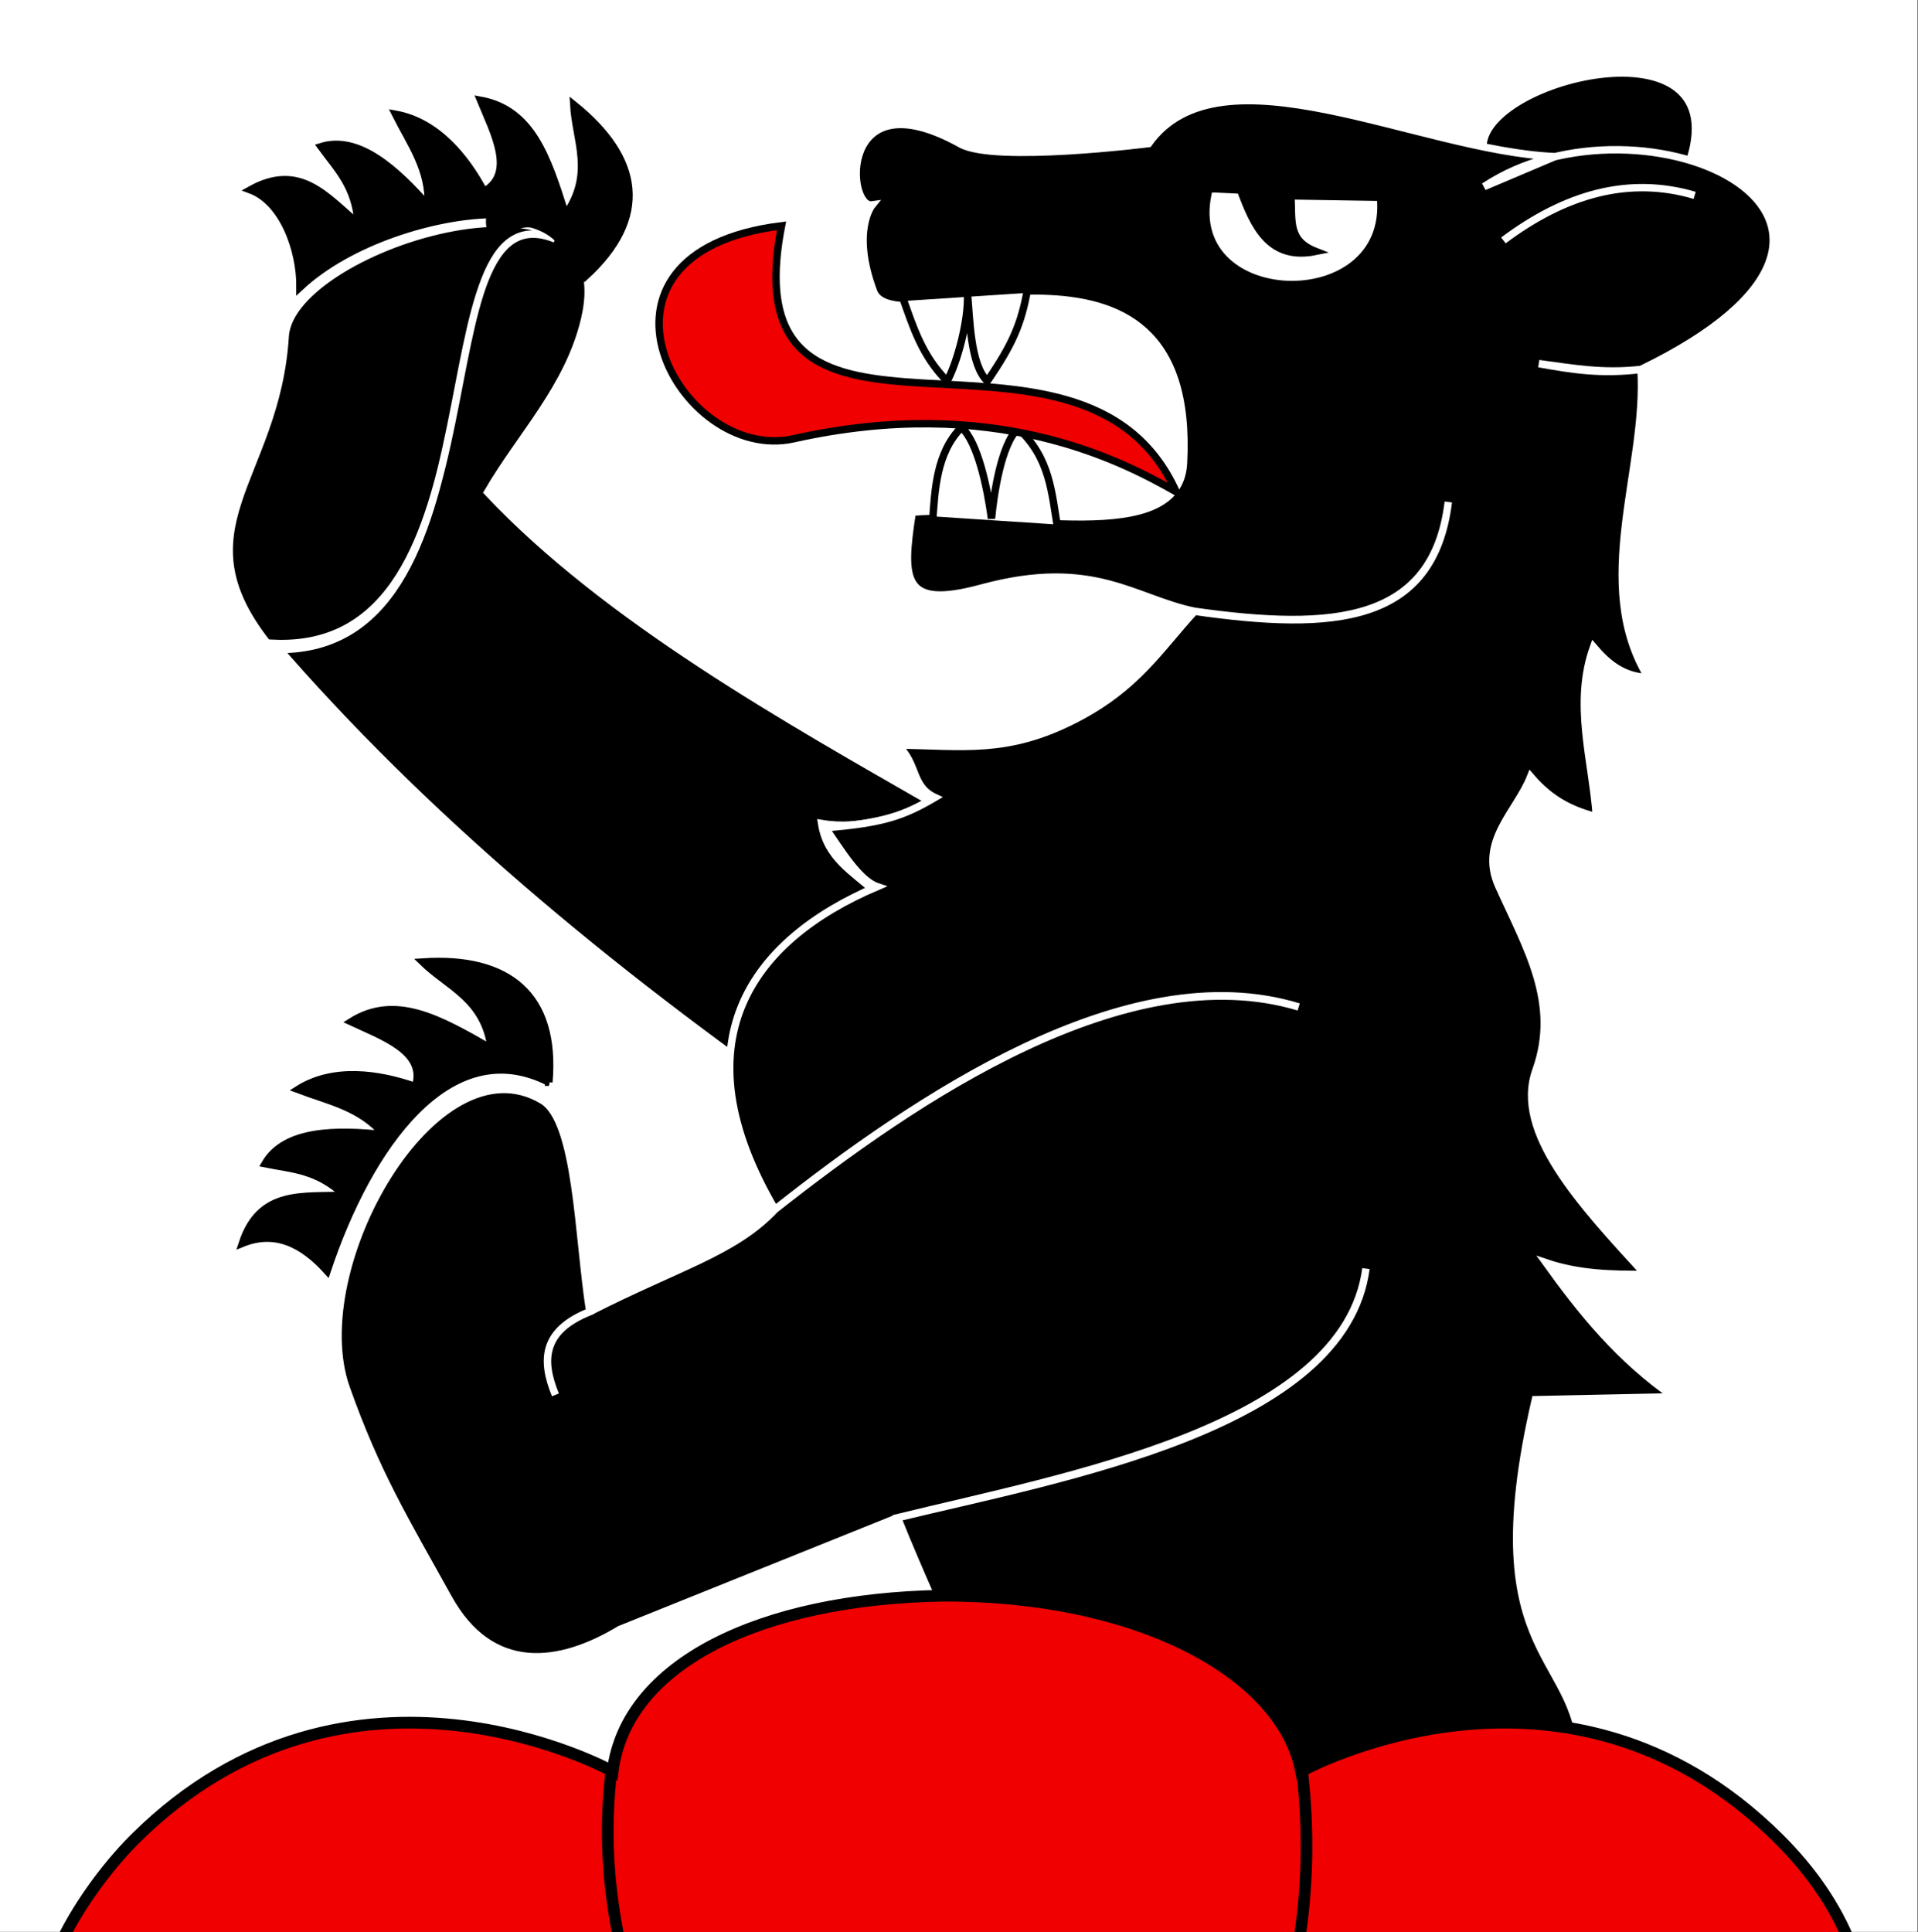
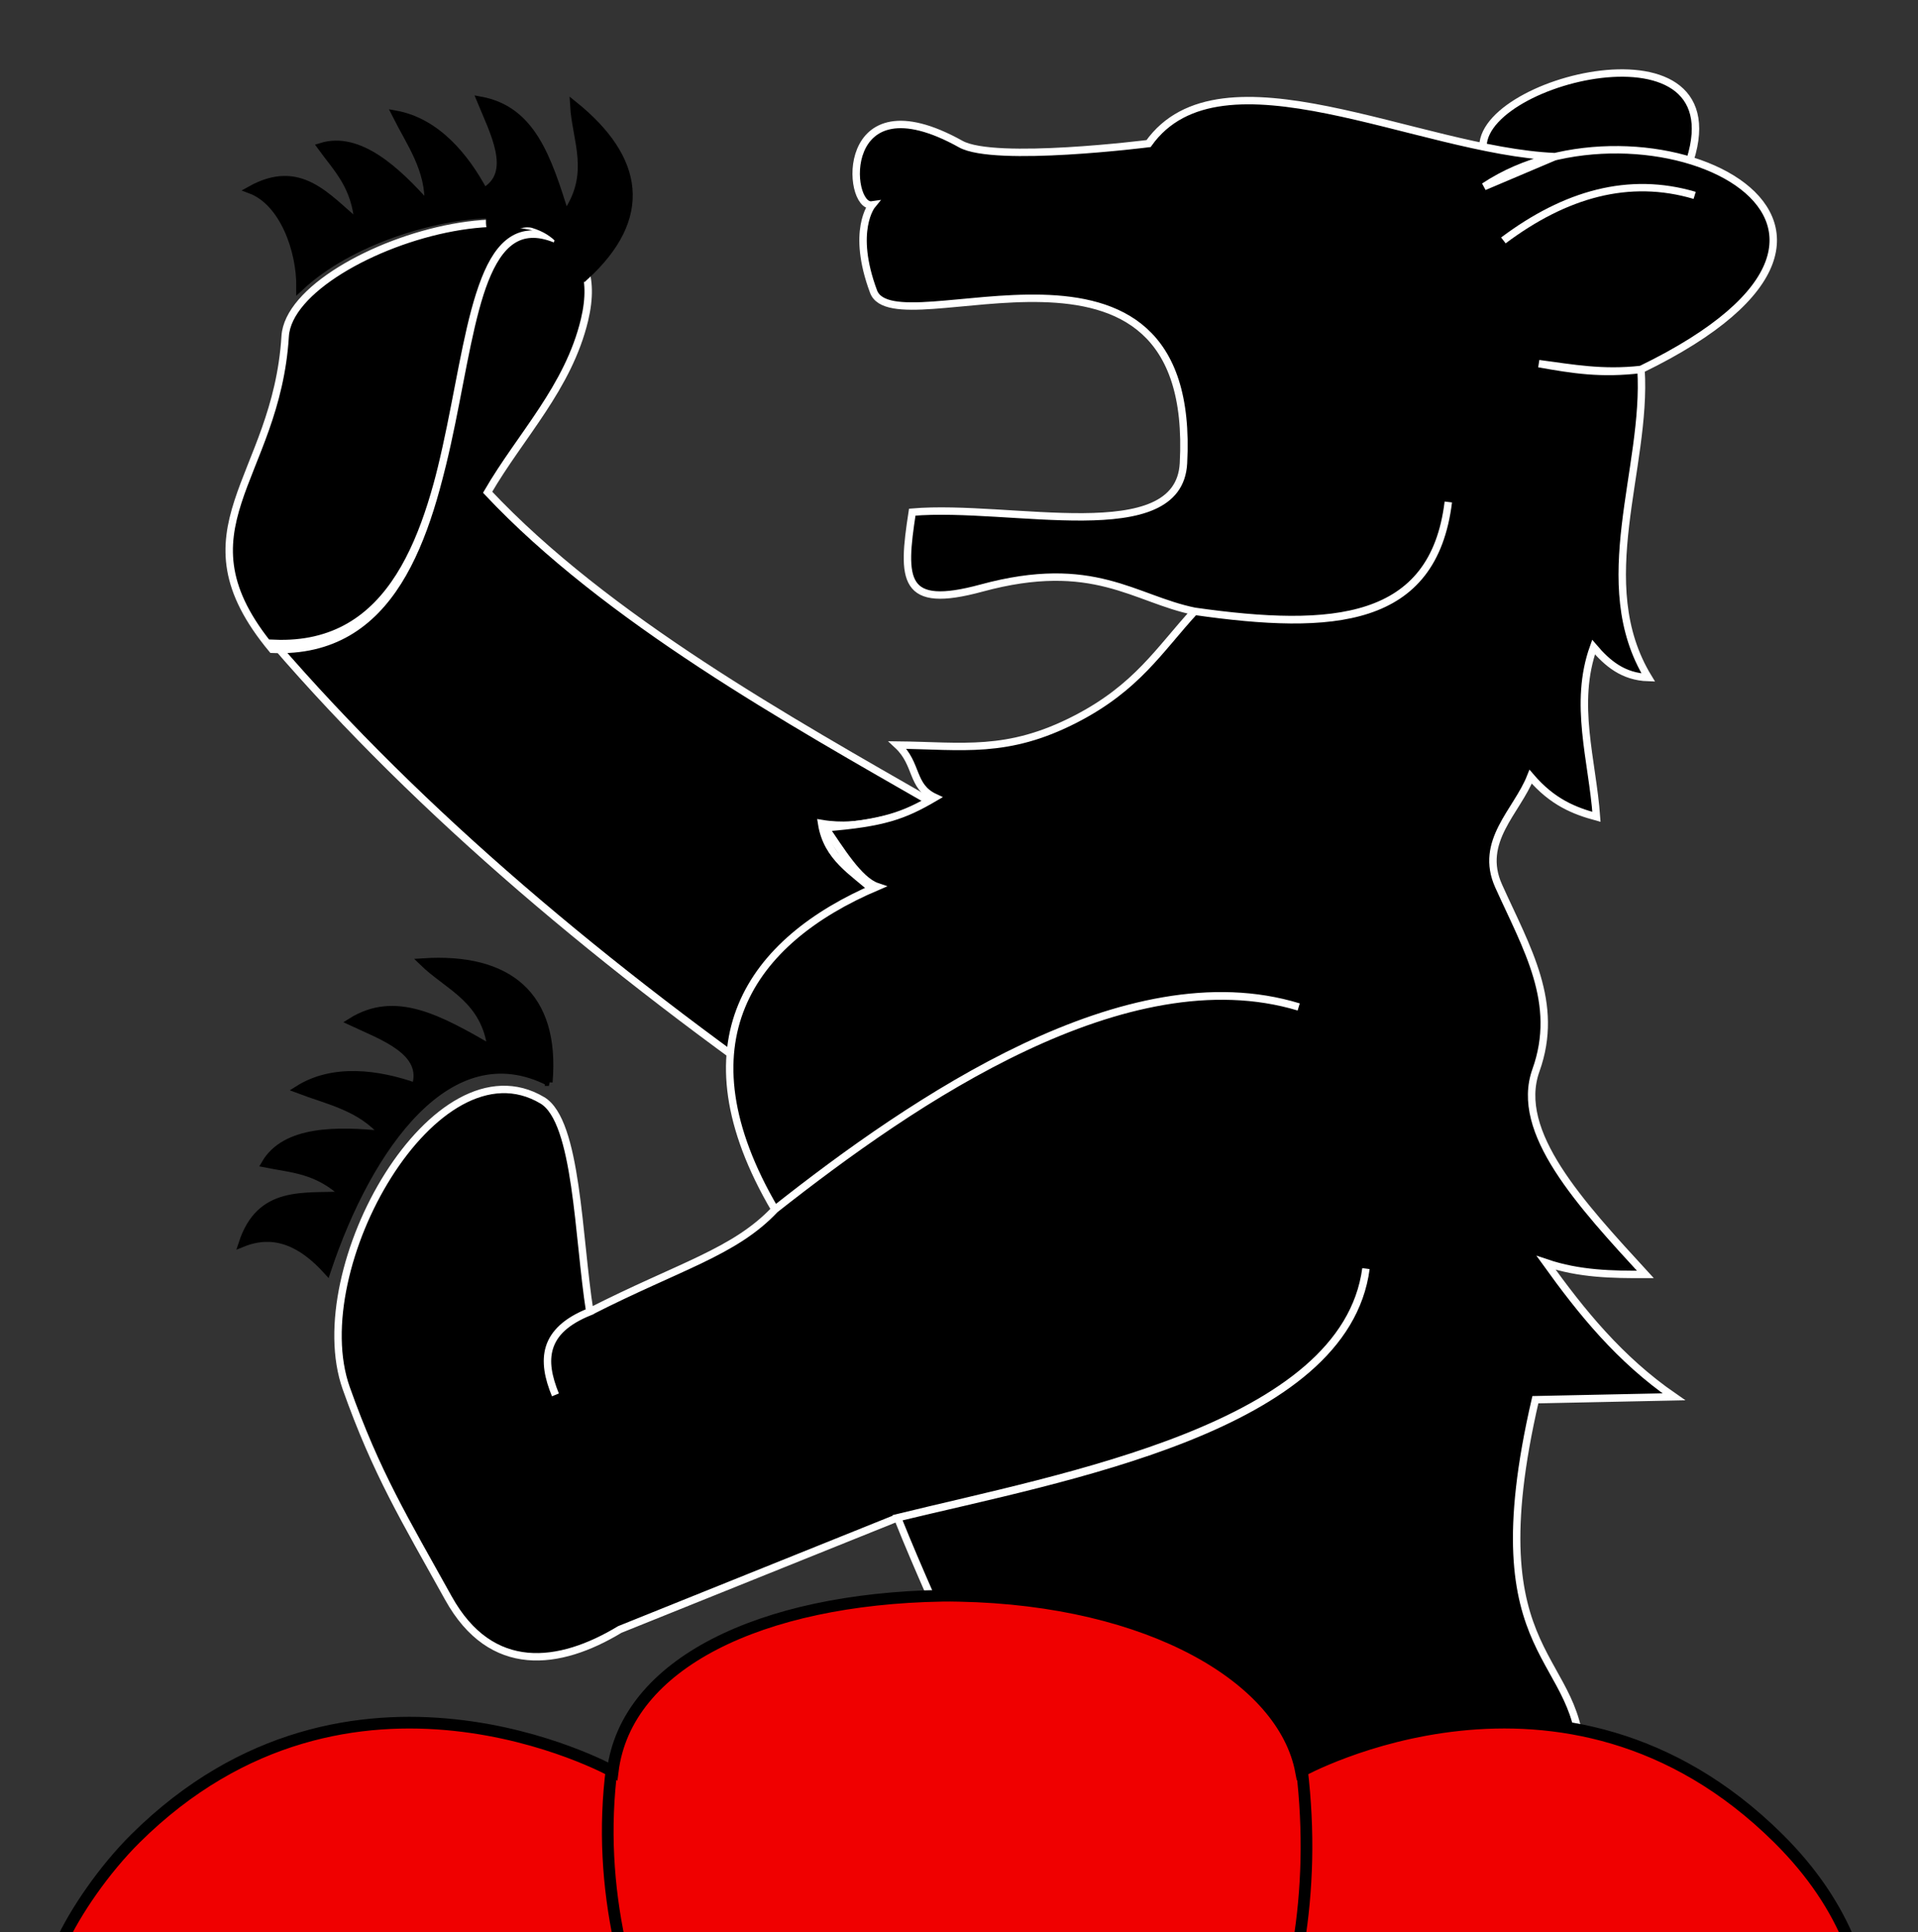
<svg xmlns="http://www.w3.org/2000/svg" xmlns:ns1="http://sodipodi.sourceforge.net/DTD/sodipodi-0.dtd" xmlns:ns2="http://www.inkscape.org/namespaces/inkscape" version="1.1" id="svg2" width="1085" height="1093" viewBox="0 0 1085 1093" ns1:docname="CHE Boltigen Flag.svg" ns2:version="0.92.3 (2405546, 2018-03-11)">
  <rect x="0" y="0" width="1085" height="1093" fill="#333333" stroke="none" />
  <defs id="defs6">
    <ns2:perspective ns1:type="inkscape:persp3d" ns2:vp_x="0 : 381.5 : 1" ns2:vp_y="0 : 1000 : 0" ns2:vp_z="603 : 381.5 : 1" ns2:persp3d-origin="301.5 : 254.33333 : 1" id="perspective28" />
    <linearGradient id="linearGradient2893">
      <stop style="stop-color:#ffffff;stop-opacity:0.314;" offset="0" id="stop2895" />
      <stop id="stop2897" offset="0.19" style="stop-color:#ffffff;stop-opacity:0.251;" />
      <stop style="stop-color:#6b6b6b;stop-opacity:0.125;" offset="0.6" id="stop2901" />
      <stop style="stop-color:#000000;stop-opacity:0.125;" offset="1" id="stop2899" />
    </linearGradient>
    <linearGradient id="linearGradient2955">
      <stop style="stop-color:white;stop-opacity:0;" offset="0" id="stop2965" />
      <stop style="stop-color:black;stop-opacity:0.646;" offset="1" id="stop2959" />
    </linearGradient>
    <ns2:perspective id="perspective2479" ns2:persp3d-origin="306 : 264 : 1" ns2:vp_z="612 : 396 : 1" ns2:vp_y="0 : 1000 : 0" ns2:vp_x="0 : 396 : 1" ns1:type="inkscape:persp3d" />
    <ns2:perspective ns1:type="inkscape:persp3d" ns2:vp_x="0 : 381.5 : 1" ns2:vp_y="0 : 1000 : 0" ns2:vp_z="603 : 381.5 : 1" ns2:persp3d-origin="301.5 : 254.33333 : 1" id="perspective28-8" />
    <ns2:perspective id="perspective2479-8" ns2:persp3d-origin="306 : 264 : 1" ns2:vp_z="612 : 396 : 1" ns2:vp_y="0 : 1000 : 0" ns2:vp_x="0 : 396 : 1" ns1:type="inkscape:persp3d" />
  </defs>
  <ns1:namedview pagecolor="#ffffff" bordercolor="#666666" borderopacity="1" objecttolerance="10" gridtolerance="10" guidetolerance="10" ns2:pageopacity="0" ns2:pageshadow="2" ns2:window-width="1920" ns2:window-height="1017" id="namedview4" showgrid="false" ns2:zoom="0.59938348" ns2:cx="167.65209" ns2:cy="644.69749" ns2:window-x="-8" ns2:window-y="-8" ns2:window-maximized="1" ns2:current-layer="g881" />
  <g id="g881" transform="matrix(1.841,0,0,1.812,-9.944,-9.088)" style="stroke-width:0.547">
-     <path id="path837" d="m 5.4,5.014 10e-8,603.059 H 594.6 L 594.6,5.014 Z" ns2:connector-curvature="0" style="fill:#ffffff;stroke-width:2.299;stroke-miterlimit:4;stroke-dasharray:none" ns1:nodetypes="ccccc" />
    <g id="g845" style="stroke-width:1.608" transform="matrix(1.081,0,0,1.097,-24.224,1.577)">
      <path id="path839" d="m 449.12,46.536 58.02,4.09 c 16.238,-44.447 -62.425,-24.49 -58.02,-4.09 z m -155.94,185.48 c -41.31,-23.76 -93.34,-52.75 -127.17,-88.809 9.388,-16.191 22.945,-29.765 27.55,-49.066 11.96,-50.138 -83.482,-21.376 -85.094,4.674 -2.503,41.009 -32.053,54.896 -3.695,89.081 68.563,3.018 39.912,-133.14 80.43,-116.76 -40.387,-16.41 -11.522,117.89 -79.872,115.09 41.825,48.557 94.284,92.558 153.39,133.71 -9.584,-29.834 -5.976,-52.129 17.135,-63.28 -5.895,-5.464 -13.367,-9.354 -14.9,-19.18 11.274,1.911 21.7,-2.11 32.224,-5.447 z" ns2:connector-curvature="0" style="stroke:#ffffff;stroke-width:2.111;stroke-miterlimit:4;stroke-dasharray:none" />
      <path id="path841" d="m 308.97,510.05 c 36.255,4.25 113.22,-0.531 167.78,-3.864 1.389,-33.38 -30.541,-28.56 -12.918,-104.75 l 39.385,-0.826 c -15.472,-10.693 -26.302,-24.17 -36.33,-38.13 9.405,3.201 18.81,3.349 28.214,3.306 -18.414,-20.092 -37.39,-40.497 -31.106,-58.08 6.852,-19.174 -2.606,-34.69 -10.595,-52.444 -5.726,-12.726 5.207,-21.225 9.09,-31.106 6.237,7.3 12.474,9.722 18.71,11.421 -1.154,-16.104 -6.608,-32.208 -0.826,-48.312 3.904,4.6 8.378,8.44 15.554,8.677 -16.333,-26.806 -0.286,-59.477 -2.066,-87.678 -11.333,1.373 -19.36,0.084 -29.04,-1.653 9.68,1.288 18.12,2.882 29.04,1.653 87.754,-42.654 0.329,-81.928 -44.594,-52.03 l 20.098,-8.53 c -38.728,-1.63 -94.997,-32.5 -115.48,-3.718 0,0 -43.74,5.53 -53.387,0.148 -34.937,-19.49 -32.597,18.402 -25.204,17.322 0,0 -6.045,7.321 0.414,24.644 6.202,16.635 92.209,-27.736 88.094,48.872 -1.315,24.474 -49.032,11.524 -77.086,13.9 -2.982,19.348 -2.918,27.751 19.684,21.603 31.872,-8.67 43.365,3.099 60.56,6.611 39.508,5.648 67.85,3.64 72.128,-31.106 -4.19,34.45 -32.712,36.702 -72.128,31.106 -10.103,11.019 -16.339,21.67 -33.85,30.693 -19.45,10.021 -32.07,7.556 -50.57,7.365 5.803,5.397 3.79,11.747 10.616,14.92 -8.891,5.216 -14.596,7.275 -31.163,8.613 4.154,5.997 9.511,14.995 14.726,16.753 -36.101,15.396 -56.83,44.523 -29.042,91.86 39.748,-31.448 99.903,-72.359 148.88,-57.619 -48.956,-15.034 -109.24,26.368 -148.88,57.62 -11.477,12.214 -27.26,16.153 -52.625,29.1 -13.496,5.329 -13.796,13.957 -9.769,23.668 -4.034,-9.926 -3.728,-18.24 9.769,-23.669 -3.346,-21.199 -3.54,-54.202 -13.487,-60.146 -30.347,-18.13 -67.864,47.695 -55.75,81.896 8.587,24.242 16.665,37.407 29.04,59.732 12.176,21.964 31.593,19.318 48.726,8.942 l 78.947,-31.795 c 47.18,-11.64 127.11,-25.691 133.15,-70.89 -5.994,45.43 -85.918,59.421 -133.15,70.89 12.549,31.389 24.725,52.152 26.445,75.03 z" ns2:connector-curvature="0" style="stroke:#ffffff;stroke-width:2.111;stroke-miterlimit:4;stroke-dasharray:none" />
      <path id="path843" d="m 183.42,311.09 c 2.14,-24.764 -11.488,-35.814 -35.858,-34.205 7.334,7.143 17.651,10.49 19.478,24.643 -14.836,-8.566 -27.266,-15.532 -39.841,-7.644 8.875,4.162 21.517,8.461 18.297,18.445 -10.512,-3.695 -23.367,-5.52 -33.379,0.827 8.748,3.33 17.728,4.95 24.437,12.867 -13.38,-1.385 -28.137,-1.5 -33.792,8.264 7.87,1.588 14.707,1.627 22.577,8.942 -11.667,0.586 -23.987,-1.719 -29.04,13.693 9.24,-3.746 17.041,0.054 24.082,7.851 11.807,-35.487 34.834,-68.092 63.039,-53.683 z M 193.732,81.83 c 18.338,-16.779 15.787,-33.58 -3.24,-48.892 0.563,10.223 5.891,19.67 -2.344,31.324 -5.122,-16.348 -9.556,-29.89 -24.151,-32.595 3.715,9.07 10.11,20.792 0.982,25.962 -5.237,-9.836 -13.463,-19.881 -25.129,-21.985 4.185,8.372 9.698,15.643 9.277,26.012 -8.911,-10.077 -19.695,-20.15 -30.466,-16.79 4.718,6.496 9.723,11.153 10.565,21.864 -8.985,-7.466 -16.494,-17.502 -30.645,-9.578 9.337,3.496 14.2,17.194 14.106,27.699 14.157,-13.234 38.324,-20.364 54.037,-20.659 -1.206,10.481 6.182,1.186 12.156,2.761 7.23,2.228 9.298,6.194 14.852,14.877 z" ns2:connector-curvature="0" style="stroke:#000000;stroke-width:2.111;stroke-miterlimit:4;stroke-dasharray:none" />
    </g>
    <path id="path847" d="M 467.353,80.061 C 486.378,65.591 505.914,59.932 526.13,66.006" ns2:connector-curvature="0" style="fill:none;stroke:#ffffff;stroke-width:2.299;stroke-miterlimit:4;stroke-dasharray:none" />
    <g id="g859" style="stroke:#000000;stroke-width:0.503" transform="matrix(1.081,0,0,1.097,-24.224,1.577)">
-       <path id="path849" d="m 380.04,57.208 c 3.79,10.335 8.248,20.125 21.337,17.471 -7.907,-3.095 -6.645,-8.42 -7.024,-15.818 l 25.47,0.413 c 3.31,34.611 -57.898,32.377 -48.725,-2.48 z m -96.061,30.544 c 2.934,8.26 5.468,16.62 12.66,23.817 2.896,-5.366 6.086,-17.198 5.786,-24.694 0.631,6.634 0.758,20.183 5.636,24.694 7.1,-10.362 9.635,-16.17 11.421,-26.148 z m 8.561,63.374 c 0.597,-8.26 0.983,-19.178 8.176,-26.373 4.648,4.198 7.356,17.286 8.516,25.95 0.632,-6.633 2.701,-21.146 7.58,-25.657 9.087,8.374 9.535,18.344 11.231,28.412 z" ns2:connector-curvature="0" style="fill:#ffffff;stroke-width:2.111;stroke-miterlimit:4;stroke-dasharray:none" />
-       <path id="path851" d="m 361.73,143.08 c -15.961,-9.098 -52,-27.786 -108.71,-15.103 -32.484,7.265 -65.156,-52.946 -3.465,-60.596 -15.268,78.573 85.102,15.59 112.18,75.698 z" ns2:connector-curvature="0" style="fill:#f00000;stroke-width:2.111;stroke-miterlimit:4;stroke-dasharray:none" />
      <path id="path853" d="m 295,457.22 c -51.216,0.936 -89.599,19.183 -93.436,49.968 0,0 -74.641,-41.463 -135.64,19.077 -8.799,8.733 -17.155,20.8 -21.335,30.078 L 553.366,556.239 c -4.135,-10.273 -10.76,-20.343 -20.47,-29.98 -60.996,-60.54 -135.67,-19.076 -135.67,-19.076 -4.984,-26.372 -42.66,-48.864 -97.175,-49.94 -1.704,-0.034 -3.39,-0.06 -5.042,-0.028 z" ns2:connector-curvature="0" style="fill:#f00000;stroke-width:3.327;stroke-miterlimit:4;stroke-dasharray:none" ns1:nodetypes="cccccccccc" />
      <path id="path855" d="M 396.524,556.458 C 399.035,541.067 399.592,524.412 397.451,506.5 M 203.518,555.677 C 200.181,539.873 199.107,523.279 201.313,506.2" ns2:connector-curvature="0" style="fill:none;stroke-width:3.317;stroke-miterlimit:4;stroke-dasharray:none" ns1:nodetypes="cccc" />
    </g>
  </g>
</svg>